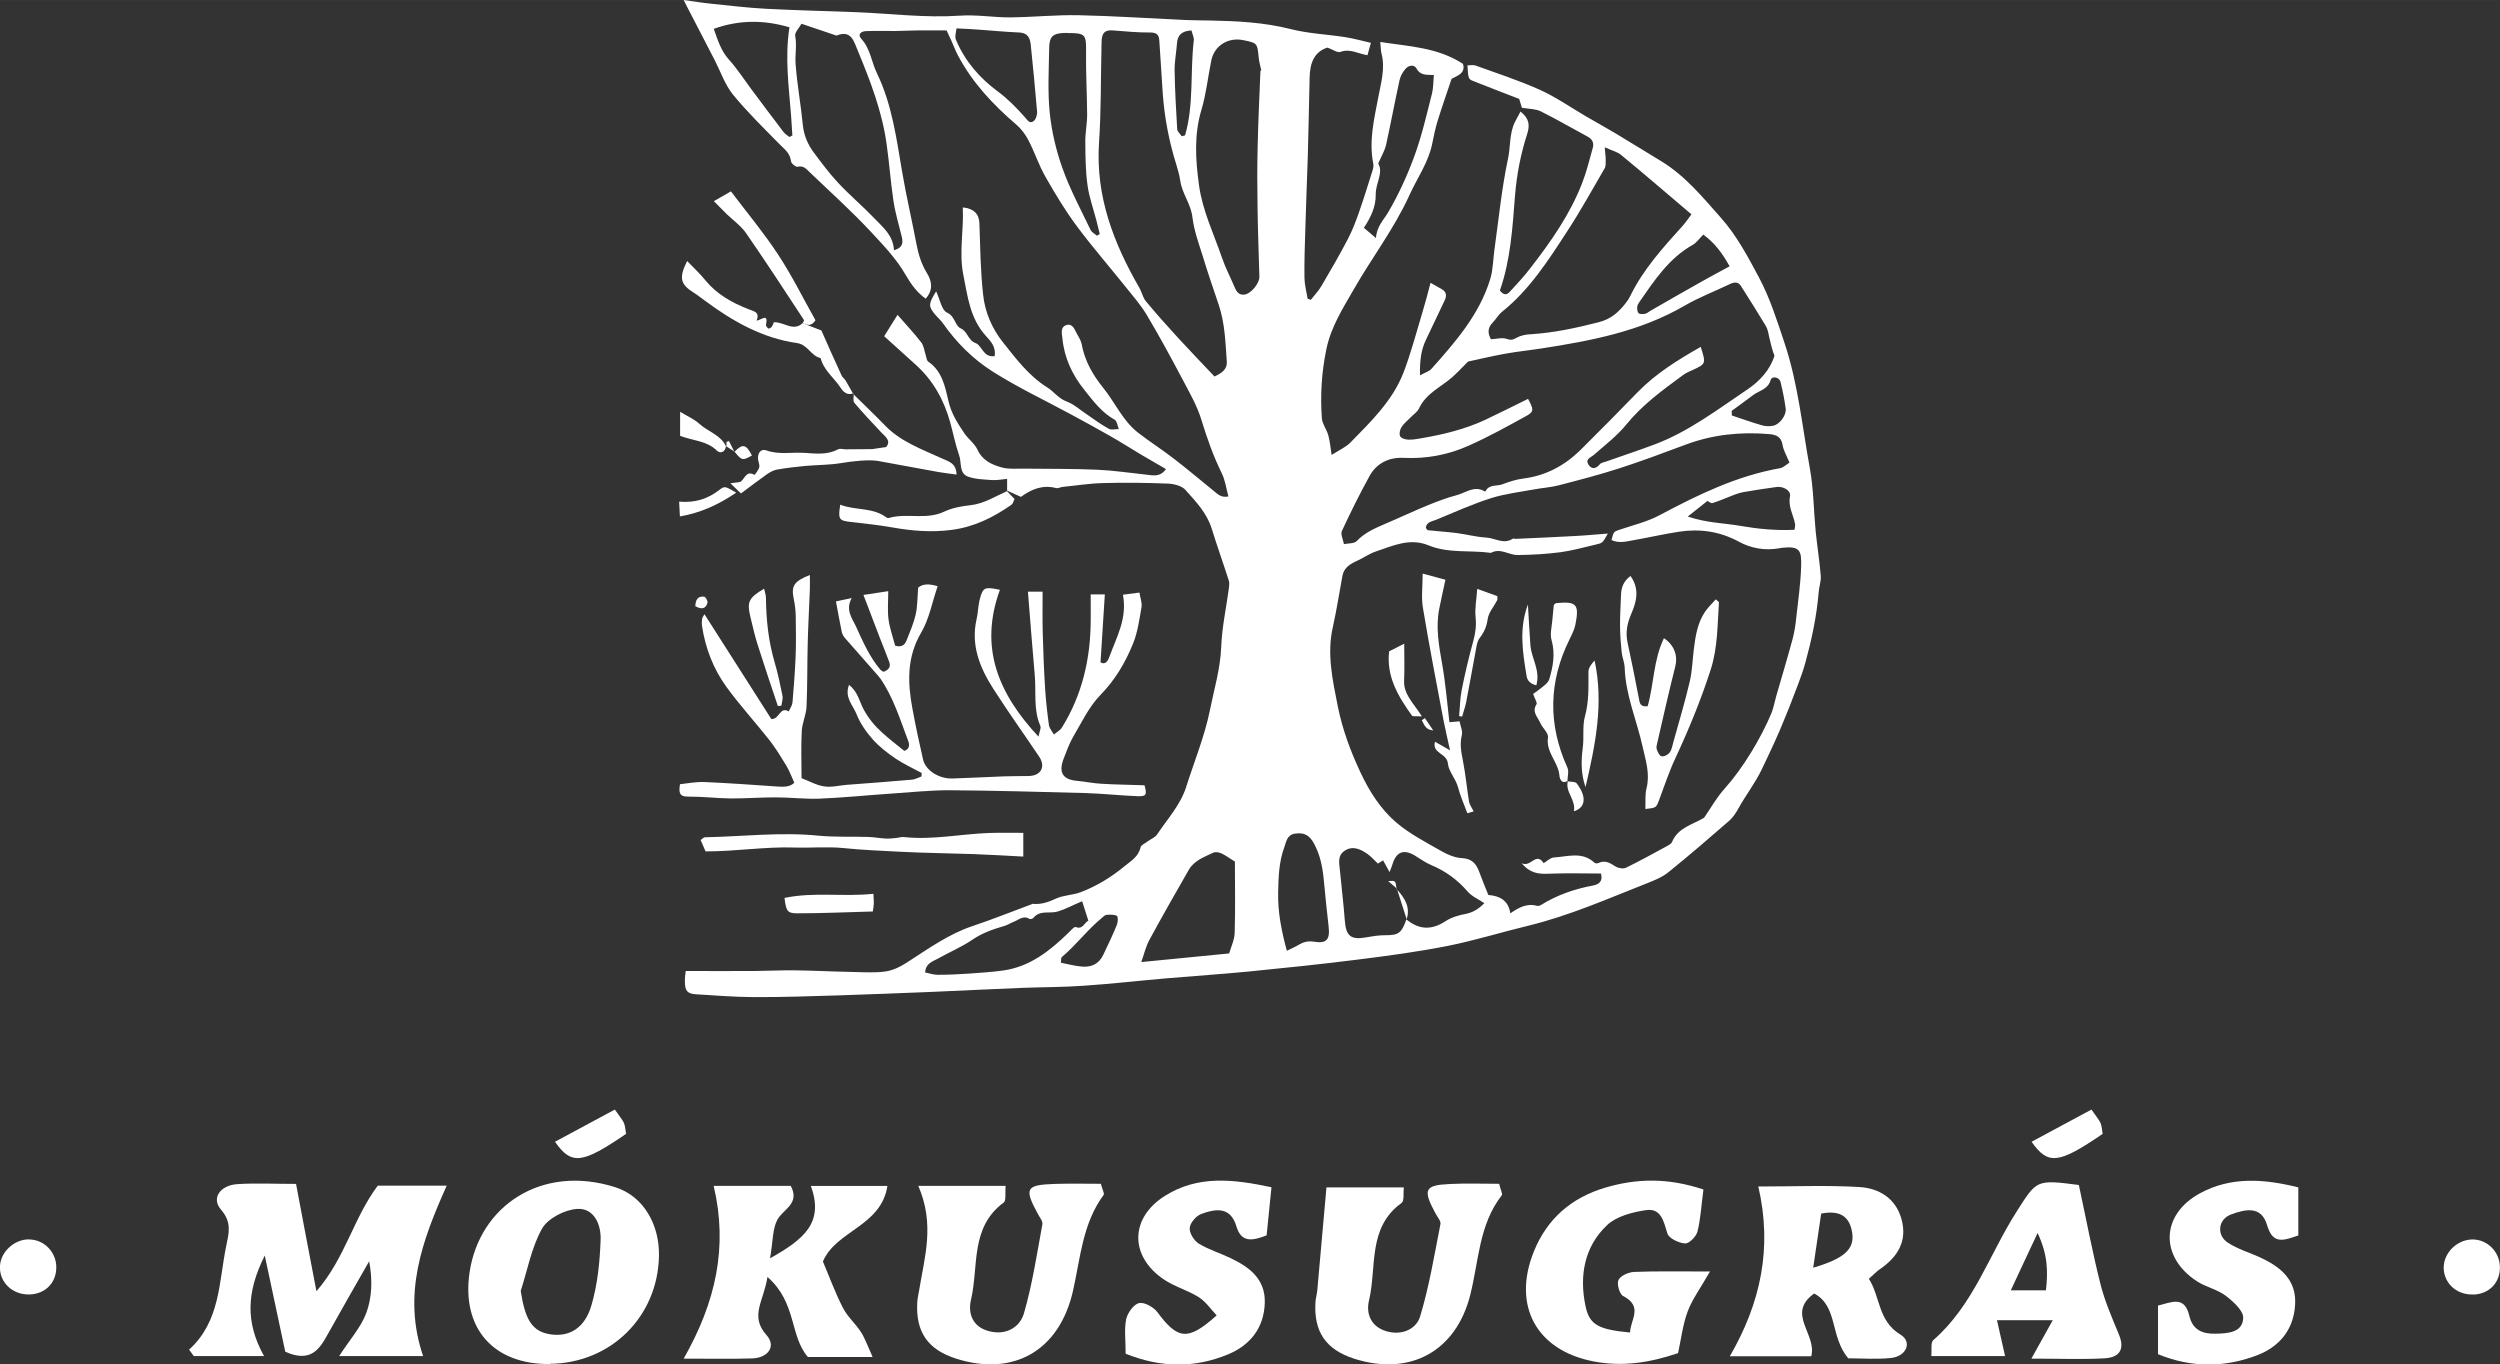
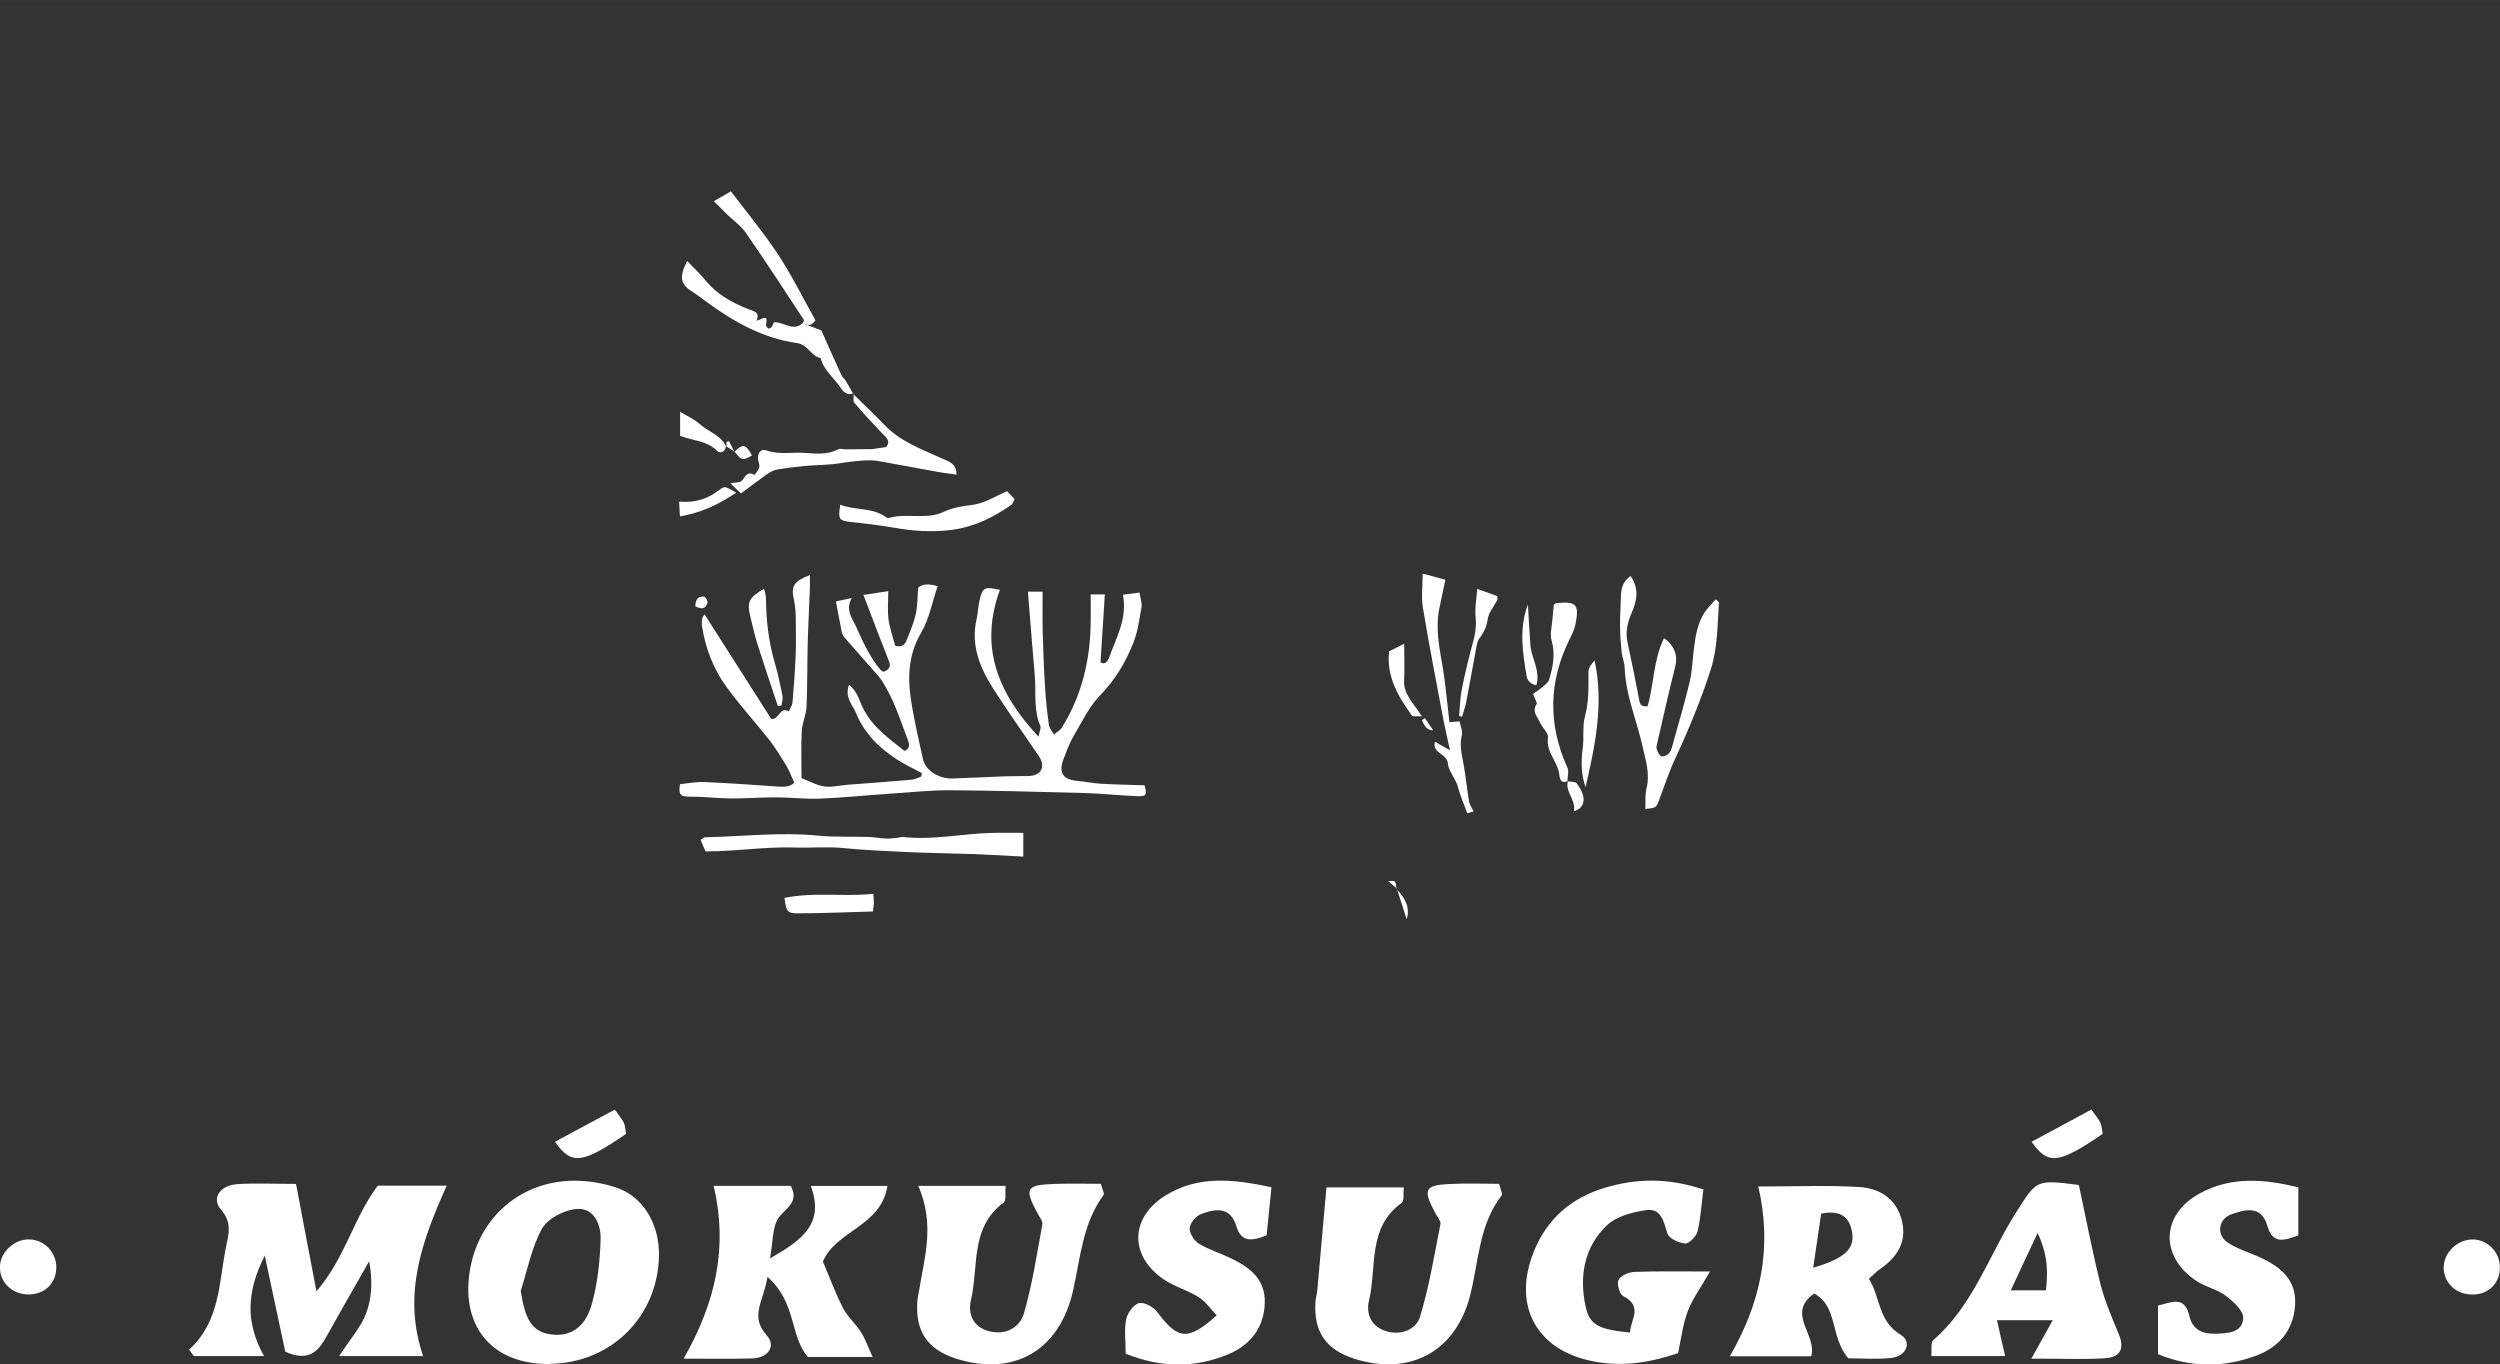
<svg xmlns="http://www.w3.org/2000/svg" xml:space="preserve" width="33.161mm" height="18.099mm" version="1.1" style="shape-rendering:geometricPrecision; text-rendering:geometricPrecision; image-rendering:optimizeQuality; fill-rule:evenodd; clip-rule:evenodd" viewBox="0 0 231.8 126.51">
  <rect x="0" y="0" width="231.8" height="126.51" fill="#333333" stroke="none" />
  <defs>
    <style type="text/css">
   
    .fil0 {fill:#FFFFFF;fill-rule:nonzero}
   
  </style>
  </defs>
  <g id="Layer_x0020_1">
    <path class="fil0" d="M17.52 125.15c2.93,-2.66 2.76,-6.29 3.46,-9.65 0.24,-1.17 0.54,-2.16 -0.5,-3.36 -0.91,-1.06 -0.05,-2.25 1.53,-2.35 1.7,-0.11 3.42,-0.02 5.44,-0.02 0.61,3.24 1.19,6.32 1.89,9.95 2.69,-3.1 3.43,-6.79 5.69,-9.79l6.39 0c-2.29,5.11 -4.13,10.09 -2.19,15.8l-7.78 0c1,-1.55 2.01,-2.66 2.5,-3.96 0.54,-1.44 0.61,-3.06 0.28,-4.83 -1.31,2.3 -2.63,4.59 -3.92,6.91 -0.77,1.4 -1.64,2.47 -3.86,1.48 -0.55,-2.59 -1.15,-5.42 -1.9,-8.92 -1.7,3.4 -1.8,6.2 -0.07,9.32l-6.51 0c-0.15,-0.2 -0.3,-0.41 -0.45,-0.61l-0.01 0.02z" />
    <path class="fil0" d="M71.16 118.39c-0.35,2.29 -1.68,3.62 -0.08,5.41 0.91,1.02 0.14,2.1 -1.33,2.15 -1.95,0.06 -3.9,0.02 -6.36,0.02 2.96,-5.2 4.13,-10.33 2.78,-16.02l7.15 0c0.87,1.66 -0.68,2.14 -1.23,3.12 -0.47,0.85 -0.41,1.98 -0.69,3.6 3.06,-1.73 5.05,-3.25 3.78,-6.71l7.1 0c-0.58,3.76 -4.79,4.14 -5.98,7.01 0.6,1.4 1.14,2.9 1.86,4.3 0.42,0.82 1.17,1.46 1.67,2.24 0.37,0.57 0.6,1.25 1.08,2.31l-6 0c-1.7,-1.95 -1.03,-5.05 -3.75,-7.42l-0.01 -0z" />
    <path class="fil0" d="M171.38 125.96c-1.73,-2.06 -0.94,-4.84 -3.17,-6.03 -2.63,1.88 0.28,3.77 -0.27,5.82l-7.55 0c2.87,-4.96 3.96,-10.06 2.64,-15.74 3.33,0 6.37,-0.13 9.38,0.05 1.78,0.11 3.33,1.01 3.88,2.92 0.6,2.07 -0.33,3.57 -2.01,4.71 -0.29,0.2 -0.54,0.48 -1,0.88 1.07,1.65 0.83,3.91 2.94,5.18 1.11,0.67 0.54,2.03 -0.91,2.16 -1.34,0.14 -2.69,0.03 -3.94,0.03l0 0zm-3.26 -8.42c2.9,-0.85 3.86,-1.73 3.61,-3.27 -0.22,-1.38 -1.02,-2.11 -2.87,-1.75 -0.24,1.62 -0.48,3.23 -0.74,5.02l0 -0.01z" />
    <path class="fil0" d="M51 126.47c-5.23,0.06 -8.23,-3.3 -7.46,-8.51 0.91,-6.13 6.67,-10.06 13.52,-7.88 2.6,0.83 4.1,3.46 4.04,6.37 -0.11,5.64 -4.46,9.94 -10.1,10l0 0.01zm-2.72 -6.78c0.41,2.69 1.07,3.78 2.77,4.03 1.72,0.25 3.17,-0.55 3.79,-2.7 0.57,-1.95 0.78,-4.04 0.85,-6.09 0.05,-1.37 -0.6,-2.96 -2.2,-2.84 -1.15,0.08 -2.69,0.88 -3.23,1.82 -0.98,1.75 -1.35,3.84 -1.98,5.79l-0 0z" />
    <path class="fil0" d="M139 109.76c0.15,0.61 0.34,0.94 0.25,1.06 -2.13,2.72 -2.13,6.1 -2.93,9.25 -1.33,5.26 -5.61,7.54 -10.75,5.91 -2.64,-0.85 -3.77,-2.5 -3.6,-5.26 0.02,-0.36 0.14,-0.72 0.17,-1.09 0.27,-3.05 0.54,-6.11 0.85,-9.54l7.17 0c-0.06,0.54 0.06,1.25 -0.2,1.44 -3.18,2.29 -2.29,5.94 -3.02,9.02 -0.31,1.27 0.18,2.47 1.64,2.89 1.39,0.4 2.74,-0.2 3.09,-1.37 0.85,-2.79 1.32,-5.7 1.89,-8.58 0.05,-0.27 -0.26,-0.63 -0.43,-0.93 -1.23,-2.26 -1.06,-2.67 1.27,-2.78 1.56,-0.08 3.12,-0.02 4.6,-0.02l0 -0.01z" />
    <path class="fil0" d="M85.15 109.95l8.09 0c-0.06,0.66 0.07,1.37 -0.18,1.55 -3.13,2.31 -2.3,5.93 -3.03,9.01 -0.3,1.27 0.15,2.5 1.62,2.9 1.56,0.44 2.9,-0.3 3.29,-1.64 0.78,-2.69 1.2,-5.49 1.71,-8.26 0.05,-0.28 -0.24,-0.63 -0.41,-0.94 -1.3,-2.4 -1.14,-2.71 1.58,-2.8 1.45,-0.05 2.9,-0.01 4.25,-0.01 0.16,0.58 0.35,0.91 0.26,1.03 -1.96,2.65 -2.15,5.84 -2.84,8.89 -1.26,5.56 -5.51,7.97 -10.81,6.3 -2.65,-0.84 -3.79,-2.47 -3.63,-5.24 0.02,-0.37 0.11,-0.73 0.17,-1.09 0.49,-3.06 1.49,-6.1 -0.08,-9.71l-0.01 0z" />
    <path class="fil0" d="M157.94 110.31c-0.2,1.5 -0.26,2.72 -0.55,3.88 -0.12,0.46 -0.78,1.13 -1.15,1.1 -0.59,-0.04 -1.5,-0.47 -1.64,-0.93 -0.35,-1.12 -0.57,-2.36 -1.98,-2.16 -1.27,0.19 -2.75,0.57 -3.62,1.4 -2.11,2 -2.58,4.7 -1.99,7.5 0.36,1.75 1.21,2.17 4.13,2.45 0.02,-1.18 1.26,-2.4 -0.65,-3.39 -0.33,-0.17 -0.6,-1.14 -0.42,-1.49 0.21,-0.41 0.95,-0.72 1.47,-0.74 2.07,-0.08 4.14,-0.04 7.01,-0.04 -0.92,1.61 -1.66,2.6 -2.07,3.71 -0.46,1.24 -0.61,2.59 -0.89,3.86 -2.71,0.92 -5.22,1.27 -7.82,0.77 -5.3,-1.01 -7.57,-5.15 -5.56,-10.17 1.23,-3.06 3.49,-5.01 6.62,-5.94 2.87,-0.85 5.76,-0.95 9.12,0.17l0 0.01z" />
    <path class="fil0" d="M192.75 109.87c0.65,3 1.23,6.11 2,9.17 0.4,1.6 1.08,3.15 1.71,4.68 0.54,1.28 0.17,2.13 -1.31,2.22 -2.03,0.12 -4.07,0.03 -6.8,0.03 0.84,-1.52 1.33,-2.39 1.98,-3.56l-5.17 0c0.23,1.04 0.45,2.02 0.75,3.32l-6.84 0c0.06,-0.57 -0.08,-1.25 0.19,-1.48 3.71,-3.23 5.17,-7.91 7.7,-11.88 1.89,-2.96 1.79,-3.02 5.79,-2.5l0 0.01zm-6.31 9.77l3.26 0c0.19,-1.74 0.19,-3.25 -0.77,-5.32 -0.97,2.05 -1.65,3.52 -2.49,5.32l0 0z" />
    <path class="fil0" d="M104.37 125.49c0,-1.25 -0.14,-2.25 0.05,-3.18 0.13,-0.58 0.69,-1.37 1.19,-1.49 0.48,-0.11 1.34,0.36 1.7,0.84 1.9,2.56 2.83,2.69 5.5,0.3 -0.54,-0.57 -1.01,-1.27 -1.65,-1.68 -1.03,-0.65 -2.26,-0.98 -3.26,-1.66 -3.19,-2.16 -3.14,-5.72 0.14,-7.76 3.03,-1.89 6.25,-1.55 9.85,-0.78 -0.17,1.67 -0.31,3.09 -0.45,4.46 -1.34,0.53 -2.35,0.68 -2.8,-0.83 -0.55,-1.86 -1.92,-1.64 -3.24,-1.16 -0.48,0.17 -1.05,0.82 -1.09,1.3 -0.05,0.46 0.4,1.18 0.83,1.45 0.93,0.57 2.01,0.89 3,1.37 1.73,0.83 3.19,1.94 3.13,4.11 -0.06,2.34 -1.36,3.95 -3.42,4.8 -3.06,1.26 -6.17,1.27 -9.49,-0.07l0 -0.01z" />
    <path class="fil0" d="M200.09 125.55l0 -4.5c1.28,-0.31 2.45,-0.94 2.9,0.94 0.32,1.35 1.24,1.7 2.47,1.67 1.14,-0.03 2.48,-0.11 2.53,-1.47 0.02,-0.67 -0.93,-1.52 -1.62,-2.05 -0.77,-0.58 -1.8,-0.79 -2.62,-1.31 -3.52,-2.25 -3.43,-6.22 0.25,-8.2 2.84,-1.54 5.87,-1.34 9.1,-0.54l0 4.46c-1.34,0.45 -2.36,0.9 -2.9,-0.97 -0.54,-1.83 -2.05,-1.45 -3.33,-0.98 -1.21,0.44 -1.38,1.92 -0.3,2.62 0.91,0.6 2,0.91 3,1.37 1.89,0.88 3.39,2.08 3.23,4.42 -0.15,2.33 -1.49,3.89 -3.6,4.68 -2.96,1.1 -5.97,1.15 -9.11,-0.13l-0.01 -0.01z" />
    <path class="fil0" d="M229.38 120.02c-1.46,0.08 -2.65,-0.88 -2.79,-2.25 -0.15,-1.45 1.12,-2.82 2.63,-2.85 1.37,-0.02 2.53,1.11 2.57,2.5 0.05,1.46 -0.94,2.53 -2.41,2.61l0 -0.01z" />
    <path class="fil0" d="M2.69 114.92c1.37,0 2.51,1.14 2.53,2.54 0.02,1.46 -1,2.51 -2.47,2.56 -1.61,0.05 -2.85,-1.15 -2.75,-2.67 0.09,-1.31 1.33,-2.44 2.69,-2.44l-0.01 0z" />
    <path class="fil0" d="M193.92 102.88c0.45,0.66 0.71,0.94 0.84,1.24 0.13,0.32 0.14,0.69 0.2,1.01 -4.06,2.77 -5.06,2.93 -6.59,0.73 1.81,-0.97 3.58,-1.92 5.56,-2.99z" />
    <g id="_105554045145536">
-       <path class="fil0" d="M93.38 45.52l0 -1.12c-0.55,0.05 -0.98,0.14 -1.4,0.11 -0.75,-0.06 -1.55,-0.07 -2.23,-0.32 -0.85,-0.32 -0.57,-1.31 -0.82,-1.98 -0.35,-1 -0.55,-2.06 -0.84,-3.09 -0.57,-2.05 -1.58,-3.86 -3.18,-5.3 -0.96,-0.86 -1.91,-1.73 -2.93,-2.65 0.4,-0.65 0.78,-1.25 1.24,-1.98 0.82,0.94 1.55,1.72 2.2,2.56 0.25,0.33 0.29,0.82 0.43,1.24 0.06,0.19 0.08,0.45 0.22,0.54 1.29,0.88 1.56,2.32 1.87,3.65 0.26,1.14 0.84,2.05 1.46,2.97 0.36,0.54 0.97,0.97 1.23,1.54 0.47,1.01 1.34,1.4 2.26,1.65 0.64,0.18 1.35,0.1 2.04,0.11 2.27,0.03 4.55,0 6.82,0.1 1.52,0.07 3.04,0.3 4.56,0.46 0.6,0.06 1.24,0.26 1.8,-0.52 -0.77,-0.45 -1.51,-0.87 -2.24,-1.3 -0.99,-0.59 -1.96,-1.21 -2.96,-1.78 -1.19,-0.68 -2.41,-1.34 -3.61,-1.99 -2.42,-1.31 -4.92,-2.49 -7.24,-3.96 -1.83,-1.15 -3.38,-2.7 -4.64,-4.5 -0.23,-0.32 -0.55,-0.58 -0.8,-0.9 -0.54,-0.69 -0.53,-0.9 0.18,-2.05 0.35,0.75 0.51,1.74 1,1.97 0.78,0.35 0.73,1.22 1.27,1.46 0.67,0.29 0.66,1.1 1.39,1.37 0.6,0.22 0.7,1.36 1.76,1.21 0.16,-0.85 -0.38,-1.41 -0.82,-1.89 -1.46,-1.62 -1.68,-3.64 -2.08,-5.65 -0.42,-2.11 0.06,-4.16 -0.05,-6.25 1.03,0.1 1.51,0.61 1.54,1.46 0.08,2.23 0.1,4.46 0.35,6.66 0.17,1.59 0.82,3.11 1.83,4.38 1.22,1.53 2.4,3.12 4.1,4.18 0.63,0.39 1.04,1.03 1.8,1.31 0.69,0.25 1.27,0.8 1.9,1.21 0.66,0.45 1.31,0.94 2.01,1.32 0.24,0.14 0.62,0.03 0.94,0.03 -0.12,-0.29 -0.17,-0.74 -0.38,-0.86 -1.21,-0.67 -2.01,-1.76 -2.84,-2.8 -1.1,-1.37 -1.84,-2.95 -2.01,-4.73 -0.05,-0.46 -0.23,-1.09 0.4,-1.26 0.54,-0.15 0.72,0.4 0.93,0.79 0.17,0.32 0.38,0.63 0.45,0.97 0.28,1.54 1.01,2.84 1.98,4.04 1.12,1.38 1.83,3.09 3.27,4.2 1.06,0.82 2.19,1.54 3.24,2.35 1.27,0.97 2.49,2.01 3.73,3.01 0.37,0.3 0.69,0.68 1.39,0.54 -0.21,-0.76 -0.3,-1.52 -0.62,-2.16 -0.79,-1.6 -1.37,-3.26 -1.89,-4.96 -0.41,-1.34 -1.15,-2.6 -1.81,-3.86 -1.04,-1.96 -2.1,-3.92 -3.24,-5.83 -0.51,-0.86 -1.17,-1.63 -1.8,-2.41 -1.55,-1.95 -3.2,-3.83 -4.68,-5.82 -1.09,-1.46 -2.03,-3.03 -2.93,-4.61 -0.62,-1.08 -1,-2.29 -1.58,-3.39 -0.28,-0.54 -0.67,-1.06 -1.13,-1.45 -2.15,-1.84 -4.06,-3.88 -5.39,-6.39 -0.23,-0.43 -0.4,-0.89 -0.6,-1.34 -0.16,-0.35 -0.33,-0.7 -0.46,-0.99 -1.04,0 -1.95,-0.01 -2.84,0 -0.61,0.01 -1.23,0.04 -1.84,0.05 -0.92,0.01 -1.84,-0.02 -2.76,0.01 -0.58,0.02 -0.81,0.35 -0.47,0.72 0.85,0.91 0.94,2.16 1.46,3.21 1.39,2.88 1.8,6.03 2.33,9.14 0.38,2.23 0.9,4.44 1.32,6.65 0.18,0.96 0.45,1.86 0.97,2.71 0.45,0.73 0.63,1.55 -0.11,2.38 -0.81,-0.57 -1.37,-1.36 -1.85,-2.19 -0.87,-1.52 -2.07,-2.76 -3.23,-4.01 -1.79,-1.92 -3.75,-3.68 -5.65,-5.5 -0.31,-0.29 -0.57,-0.67 -1.15,-0.53 -0.17,0.04 -0.6,-0.32 -0.61,-0.52 -0.08,-0.76 -0.62,-1.12 -1.09,-1.6 -1.46,-1.49 -2.96,-2.95 -4.28,-4.56 -0.74,-0.91 -1.14,-2.1 -1.69,-3.18 -0.84,-1.61 -1.67,-3.23 -2.51,-4.85 -0.1,-0.19 -0.2,-0.38 -0.38,-0.75 0.98,0.14 1.8,0.27 2.61,0.35 1.66,0.17 3.31,0.37 4.98,0.46 2.82,0.15 5.66,0.21 8.48,0.32 3.18,0.13 6.34,0.54 9.54,0.32 1.55,-0.11 3.12,0.17 4.67,0.16 2.13,-0.02 4.28,-0.25 6.4,-0.2 3.25,0.07 6.5,0.29 9.75,0.44 0.8,0.04 1.61,0.03 2.41,0.05 2.5,0.05 4.97,0.17 7.42,0.79 1.65,0.42 3.38,0.49 5.07,0.75 0.77,0.12 1.52,0.33 2.39,0.53 -0.13,0.46 -0.22,0.78 -0.32,1.15 -0.88,-0.15 -1.63,-0.64 -2.5,-0.31 -0.28,0.11 -0.72,-0.23 -1.21,-0.4 -1.24,0.39 -1.62,1.46 -1.65,2.75 -0.06,2.44 -0.1,4.87 -0.17,7.31 -0.07,2.26 -0.17,4.51 -0.23,6.77 -0.05,1.51 -0.1,3.02 -0.08,4.53 0.01,0.64 0.19,1.28 0.29,1.92 0.1,0.04 0.2,0.07 0.3,0.11 0.33,-0.43 0.71,-0.82 0.98,-1.28 0.85,-1.45 1.7,-2.9 2.47,-4.39 0.41,-0.78 0.72,-1.61 1.01,-2.43 0.44,-1.25 0.83,-2.53 1.23,-3.79 0.08,-0.23 0.15,-0.51 0.1,-0.74 -0.42,-2.11 0.08,-4.12 0.47,-6.18 0.24,-1.29 0.65,-2.63 0.3,-4.01 -0.08,-0.29 -0.07,-0.59 -0.12,-1.09 2.69,0.42 5.3,0.49 7.67,2.03 0.27,0.9 -0.58,1.11 -1.06,1.39 -0.47,1.4 -0.91,2.65 -1.3,3.92 -0.21,0.68 -0.35,1.37 -0.49,2.07 -0.35,1.76 -1.41,3.22 -2.13,4.82 -1.41,3.09 -3.48,5.79 -5.15,8.71 -1.01,1.76 -2.12,3.49 -2.54,5.55 -0.44,2.12 -0.57,4.24 -0.42,6.38 0.04,0.54 0.45,1.06 0.6,1.6 0.15,0.53 0.19,1.09 0.31,1.82 0.7,-0.45 1.32,-0.72 1.76,-1.17 1.9,-1.94 3.89,-3.86 4.9,-6.46 0.7,-1.82 1.19,-3.73 1.76,-5.6 0.26,-0.85 0.48,-1.7 0.75,-2.73 0.41,0.23 0.74,0.41 1.06,0.6 0.43,0.26 0.45,0.61 0.25,1.03 -0.58,1.21 -1.14,2.41 -1.72,3.62 -0.48,0.98 -0.59,2 -0.57,3.33 0.51,-0.28 0.86,-0.37 1.06,-0.6 2.23,-2.5 4.44,-5.02 5.45,-8.31 0.28,-0.91 0.27,-1.91 0.41,-2.87 0.39,-2.77 0.66,-5.57 1.24,-8.29 0.25,-1.14 0.11,-2.35 0.65,-3.43 0.15,-0.29 0.31,-0.59 0.51,-0.96 0.82,0.65 0.88,1.26 0.62,2.08 -0.6,1.86 -0.97,3.76 -1.13,5.74 -0.23,2.96 -0.41,5.95 -1.4,8.77 0.29,0.39 0.59,0.48 0.91,0.13 0.66,-0.72 1.34,-1.44 1.93,-2.22 1.89,-2.44 3.66,-4.96 4.78,-7.85 0.42,-1.07 0.69,-2.2 1,-3.31 0.11,-0.42 -0.04,-0.77 -0.46,-1 -1.45,-0.78 -2.87,-1.61 -4.35,-2.35 -0.48,-0.24 -1.1,-0.23 -1.77,-0.34 -0.07,-0.23 -0.18,-0.6 -0.25,-0.82 -1.52,-0.59 -2.91,-1.12 -4.29,-1.67 -0.43,-0.17 -0.43,-0.23 -0.51,-1.44 0.26,0 0.54,-0.07 0.77,0.02 1.98,0.72 4,1.37 5.91,2.23 1.48,0.66 2.84,1.61 4.25,2.44 0.92,0.54 1.86,1.05 2.78,1.6 1.42,0.85 2.81,1.72 4.22,2.57 2.25,1.36 3.88,3.36 5.59,5.29 1.48,1.67 2.49,3.61 3.51,5.51 1.02,1.91 1.68,4.01 2.37,6.08 1.26,3.77 1.64,7.74 2.35,11.63 0.35,1.92 0.35,3.9 0.54,5.85 0.14,1.37 0.36,2.74 0.47,4.11 0.04,0.52 -0.17,1.05 -0.2,1.58 -0.18,2.18 -0.64,4.31 -1.21,6.41 -0.38,1.4 -0.97,2.74 -1.48,4.12 -0.14,0.37 -0.3,0.73 -0.45,1.1 -0.63,1.6 -1.37,3.14 -2.11,4.69 -0.62,1.31 -1.49,2.41 -2.17,3.64 -0.23,0.42 -0.51,0.85 -0.86,1.16 -1.85,1.61 -3.7,3.21 -5.61,4.75 -0.57,0.47 -1.31,0.78 -2.01,1.05 -3.63,1.43 -7.2,3.01 -11.02,3.94 -2.49,0.6 -4.95,1.37 -7.46,1.87 -2.78,0.55 -5.61,0.93 -8.43,1.28 -3.31,0.42 -6.63,0.76 -9.96,1.09 -2.56,0.25 -5.15,0.42 -7.72,0.64 -2.53,0.22 -5.05,0.51 -7.57,0.68 -1.9,0.14 -3.81,0.13 -5.72,0.2 -2.84,0.11 -5.68,0.26 -8.53,0.38 -2.85,0.11 -5.7,0.23 -8.55,0.32 -2.62,0.08 -5.24,0.17 -7.87,0.16 -1.77,-0.01 -3.55,-0.15 -5.33,-0.26 -0.84,-0.05 -1.05,-0.31 -1.06,-1.19 -0.01,-0.34 0.05,-0.69 0.08,-0.97 2.17,0 4.26,0.01 6.34,0 1.28,-0.01 2.57,-0.08 3.86,-0.06 1.64,0.02 3.3,0.11 4.94,0.14 1.11,0.02 2.24,0.11 3.33,-0.03 0.72,-0.09 1.45,-0.45 2.07,-0.86 1.95,-1.25 3.82,-2.61 6.06,-3.36 1.83,-0.61 3.64,-1.34 5.45,-2.01 0.05,-0.02 0.08,-0.05 0.12,-0.05 0.77,0.08 1.45,-0.15 2.15,-0.48 0.71,-0.33 1.57,-0.32 2.31,-0.6 1.46,-0.56 2.8,-1.37 4.01,-2.37 0.6,-0.5 1.33,-0.89 1.53,-1.78 0.05,-0.23 0.44,-0.38 0.68,-0.57 0.28,-0.21 0.66,-0.35 0.85,-0.62 0.95,-1.44 2.16,-2.72 2.7,-4.41 0.75,-2.37 1.71,-4.69 2.2,-7.11 0.39,-1.94 0.97,-3.85 1.05,-5.87 0.07,-1.85 0.48,-3.68 0.72,-5.51 0.03,-0.22 0.05,-0.46 -0.02,-0.66 -0.51,-1.6 -1.08,-3.19 -1.58,-4.8 -0.45,-1.46 -1.48,-2.53 -2.45,-3.61 -0.33,-0.36 -1.02,-0.54 -1.55,-0.57 -2.03,-0.08 -4.07,-0.11 -6.1,-0.05 -1.23,0.03 -2.46,0.23 -3.69,0.35 -0.22,0.02 -0.46,0.16 -0.65,0.11 -1.23,-0.32 -2.27,0.1 -3.25,0.82 -0.45,-0.2 -0.89,-0.4 -1.32,-0.6l0.03 0.01 0.03 -0.01zm37.03 39.73c1.18,0.98 2.36,1 3.65,0.14 0.54,-0.35 1.22,-0.54 1.86,-0.66 0.75,-0.15 1.27,-0.55 1.71,-0.99 -0.55,-0.37 -1.17,-0.63 -1.56,-1.09 -0.94,-1.09 -2.05,-1.89 -3.38,-2.45 -0.55,-0.23 -1.04,-0.6 -1.56,-0.91 -1,-0.57 -1.67,-0.3 -2.01,0.82 -0.06,0.2 -0.14,0.38 -0.28,0.75 -0.26,-0.48 -0.43,-0.78 -0.6,-1.09 -0.2,0.12 -0.35,0.22 -0.48,0.3 -0.34,-0.32 -0.63,-0.66 -0.99,-0.91 -0.64,-0.44 -1.36,-0.78 -2.11,-0.27 -0.68,0.46 -0.48,1.18 -0.42,1.83 0.14,1.54 0.34,3.08 0.45,4.62 0.11,1.46 0.55,1.83 2.04,1.56 0.56,-0.1 1.13,-0.19 1.7,-0.19 1.24,0.01 1.53,-0.19 1.98,-1.49l-0.02 0.02 -0.01 0zm27.56 -9.38c0.62,-0.89 1.19,-1.93 1.97,-2.79 1.68,-1.87 3.35,-4.67 4.31,-6.96 0.2,-0.5 0.29,-1.05 0.44,-1.57 0.51,-1.78 1.05,-3.55 1.53,-5.34 0.17,-0.63 0.26,-1.29 0.33,-1.94 0.17,-1.56 0.4,-3.12 0.45,-4.69 0.05,-1.52 -0.07,-1.98 -1.8,-1.79 -0.09,0.01 -0.17,0.03 -0.26,0.05 -1.32,0.22 -2.56,0.01 -3.74,-0.63 -1.73,-0.94 -3.6,-1.21 -5.53,-0.91 -1.4,0.21 -2.79,0.54 -4.19,0.78 -0.68,0.12 -1.37,0.32 -2.06,-0.01 0.2,-0.82 0.22,-0.78 0.85,-0.99 1.22,-0.41 2.5,-0.72 3.62,-1.32 3.55,-1.89 7.14,-3.64 11.15,-4.35 0.33,-0.06 0.63,-0.37 0.88,-0.52 -0.27,-0.66 -0.56,-1.13 -0.64,-1.64 -0.12,-0.74 -0.57,-0.94 -1.21,-1 -2.66,-0.23 -5.24,0.03 -7.76,0.97 -2.04,0.76 -4.09,1.53 -6.16,2.2 -1.86,0.6 -3.75,1.09 -5.64,1.58 -0.73,0.19 -1.49,0.23 -2.24,0.37 -1.35,0.25 -2.73,0.41 -4.03,0.82 -1.73,0.55 -3.4,1.31 -5.08,2 -0.37,0.15 -0.9,0.2 -0.96,0.74 0.08,0.11 0.14,0.23 0.2,0.23 0.88,0.1 1.76,0.15 2.64,0.26 0.93,0.12 1.84,0.37 2.77,0.42 0.82,0.05 1.61,0.66 2.45,0.11 0.06,-0.04 0.17,0.01 0.26,0.01 1.82,-0.08 3.64,-0.16 5.45,-0.26 1.02,-0.05 2.04,-0.15 3.11,-0.23 -0.49,0.87 -0.49,0.88 -1.12,1.02 -1.09,0.25 -2.16,0.56 -3.27,0.71 -1.31,0.17 -2.63,0.24 -3.95,0.26 -0.83,0.02 -1.62,-0.69 -2.5,-0.2 -1.92,-0.27 -3.92,0.07 -5.79,-0.7 -1.73,-0.71 -3.3,0.04 -4.88,0.57 -0.62,0.21 -1.17,0.61 -1.77,0.88 -0.63,0.29 -1.19,0.63 -1.33,1.38 -0.29,1.57 -0.53,3.15 -0.88,4.71 -0.58,2.52 -0.03,4.96 0.45,7.38 0.42,2.11 1.17,4.15 2.1,6.13 0.83,1.77 1.86,3.39 3.3,4.63 1.26,1.08 2.79,1.86 4.24,2.69 0.56,0.32 1.23,0.6 1.86,0.63 0.94,0.05 1.34,0.52 1.62,1.29 0.26,0.7 0.54,1.4 0.84,2.13 1.02,0.08 1.86,0.48 2.04,1.7 0.78,-0.53 1.53,-0.96 2.48,-0.69 0.11,0.03 0.26,-0.02 0.36,-0.08 1.49,-0.93 3.12,-1.49 4.84,-1.81 0.51,-0.1 0.92,-0.36 0.73,-1.11 -1.64,0 -3.27,-0.05 -4.91,0.02 -0.88,0.03 -1.66,-0.03 -2.46,-0.98 0.86,0.44 1.34,-1.09 2.05,0 0.32,-0.19 0.63,-0.51 0.95,-0.53 1.27,-0.07 2.62,-0.58 3.76,0.49 0.07,0.07 0.26,0.08 0.36,0.03 0.63,-0.31 1.09,0 1.6,0.32 0.26,0.16 0.72,0.24 0.97,0.11 1.27,-0.62 2.52,-1.31 3.77,-1.99 0.18,-0.1 0.42,-0.22 0.49,-0.39 0.56,-1.34 1.87,-1.59 2.97,-2.25l-0.03 0zm-0.29 -43.75c0.51,1.61 0.51,1.61 -0.75,2.19 -0.32,0.14 -0.66,0.29 -0.94,0.51 -1.86,1.37 -3.71,2.71 -5.19,4.53 -0.86,1.06 -1.97,1.9 -3,2.81 -0.29,0.26 -0.82,0.38 -0.54,0.88 0.28,0.48 0.69,0.47 1.07,0.01 0.12,-0.15 0.38,-0.19 0.59,-0.26 1.5,-0.53 3.02,-1.03 4.51,-1.59 3.16,-1.19 5.83,-3.24 8.6,-5.1 1.13,-0.76 2.09,-1.8 2.5,-3.12 -0.22,-0.54 -0.33,-1.07 -0.46,-1.6 -0.09,-0.38 -0.14,-0.8 -0.32,-1.12 -0.75,-1.26 -1.54,-2.5 -2.32,-3.73 -0.27,-0.44 -0.63,-0.38 -1.04,-0.19 -1.4,0.67 -2.87,1.23 -4.21,2.01 -4.1,2.38 -8.63,3.24 -13.22,3.95 -1.14,0.18 -2.29,0.29 -3.43,0.5 -1.17,0.21 -2.32,0.49 -3.41,0.72 -0.48,0.48 -0.96,1 -1.48,1.46 -1.05,0.92 -2.41,1.49 -3.06,2.87 -0.16,0.35 -0.54,0.58 -0.82,0.88 -0.28,0.29 -0.61,0.54 -0.82,0.88 -0.14,0.23 -0.23,0.63 -0.12,0.83 0.1,0.2 0.48,0.31 0.75,0.32 0.38,0.02 0.78,-0.05 1.17,-0.12 2.05,-0.35 4.07,-0.83 5.98,-1.72 1.33,-0.63 2.64,-1.29 3.96,-1.94 0.52,0.95 0.56,1.18 -0.1,1.55 -1.79,0.99 -3.58,1.98 -5.45,2.81 -1.89,0.84 -3.89,1.21 -5.99,1.11 -1.33,-0.07 -2.49,0.48 -3.15,1.67 -0.92,1.67 -1.77,3.38 -2.57,5.11 -0.14,0.31 0.12,0.81 0.19,1.22 0.41,-0.09 0.96,-0.04 1.19,-0.29 0.74,-0.78 1.66,-1.17 2.6,-1.58 1.35,-0.57 2.68,-1.2 4.04,-1.76 0.87,-0.35 1.75,-0.68 2.65,-0.92 0.84,-0.22 1.64,-0.94 2.6,-0.32 0.01,0 0.05,-0.05 0.07,-0.08 0.35,-0.62 1.03,-0.4 1.54,-0.6 0.62,-0.23 1.27,-0.45 1.92,-0.53 2.08,-0.26 3.82,-1.18 5.3,-2.63 1.8,-1.78 3.58,-3.59 5.35,-5.41 1.67,-1.7 3.65,-2.94 5.82,-4.17l0.01 -0.03zm-45.08 2.79c0.75,-0.34 1.2,-0.72 1.15,-1.39 -0.13,-1.76 -0.17,-3.55 -0.75,-5.26 -0.51,-1.52 -1.03,-3.02 -1.49,-4.54 -0.37,-1.18 -0.81,-2.38 -0.95,-3.6 -0.15,-1.24 -0.97,-2.19 -1.13,-3.39 -0.07,-0.48 -0.21,-0.96 -0.35,-1.43 -0.68,-2.17 -1.11,-4.38 -1.27,-6.65 -0.11,-1.64 -0.22,-3.28 -0.32,-4.92 -0.04,-0.55 -0.29,-0.72 -0.87,-0.72 -1.13,0.01 -2.26,-0.1 -3.4,-0.19 -0.69,-0.06 -1,0.15 -1.07,0.83 -0.02,0.22 -0.01,0.45 -0.02,0.67 -0.07,2.98 -0.03,5.97 -0.23,8.94 -0.32,4.93 1.34,9.26 3.74,13.42 0.23,0.4 0.32,0.9 0.6,1.24 0.95,1.15 1.95,2.27 2.96,3.37 1.11,1.21 2.25,2.39 3.4,3.61l-0.01 -0.01zm36.19 -21.27c0.05,0.66 0.1,0.96 0.09,1.25 0,0.25 0.02,0.54 -0.11,0.74 -1.14,1.95 -2.23,3.94 -3.47,5.83 -1.74,2.68 -3.47,5.39 -6.01,7.43 -0.34,0.27 -0.57,0.69 -0.88,1.01 -0.49,0.5 -0.48,1 -0.17,1.55 0.52,-0.02 1.05,-0.18 1.46,-0.03 0.4,0.14 0.59,0.08 0.93,-0.11 0.37,-0.21 0.85,-0.3 1.28,-0.32 2.14,-0.13 4.22,-0.58 6.3,-1.11 1.19,-0.3 1.86,-0.94 2.53,-1.78 0.17,-0.21 0.31,-0.44 0.43,-0.68 1.21,-2.48 3.05,-4.49 4.87,-6.51 0.29,-0.32 0.52,-0.69 0.79,-1.04 -2.23,-1.89 -4.35,-3.72 -6.51,-5.5 -0.34,-0.29 -0.83,-0.4 -1.54,-0.72l-0.01 -0zm-31.94 -7.09c0.04,0 0.07,0 0.1,-0.01 -0.08,-0.39 -0.2,-0.78 -0.24,-1.17 -0.13,-1.38 -0.12,-1.38 -1.43,-1.65 -1.41,-0.29 -2.69,0.51 -2.97,1.89 -0.31,1.52 -0.47,3.09 -0.91,4.56 -0.7,2.33 -0.55,4.65 -0.23,6.99 0.32,2.35 1.36,4.49 2.12,6.7 0.33,0.97 0.81,1.88 1.21,2.82 0.17,0.41 0.41,0.7 0.9,0.63 0.59,-0.08 1.38,-1.03 1.37,-1.64 -0.06,-2.13 -0.14,-4.25 -0.17,-6.39 -0.03,-1.92 -0.04,-3.83 0.01,-5.75 0.05,-2.34 0.17,-4.68 0.26,-7.02l0 0.02zm-33.96 16.66c0.93,-0.3 0.83,-0.81 0.7,-1.35 -0.26,-1.08 -0.59,-2.15 -0.75,-3.24 -0.26,-1.73 -0.38,-3.49 -0.63,-5.24 -0.42,-3.05 -1.52,-5.9 -2.69,-8.72 -0.35,-0.84 -0.6,-1.91 -1.94,-1.37 -0.03,0.02 -0.08,-0.02 -0.13,-0.03 -1.02,-0.35 -2.03,-0.69 -3.14,-1.06 -0.2,0.38 -0.64,0.8 -0.58,1.13 0.17,0.89 -0.03,1.76 0.04,2.63 0.14,1.89 0.49,3.76 0.67,5.64 0.1,0.98 0.47,1.81 1.03,2.56 0.72,0.97 1.44,1.93 2.26,2.81 1.09,1.16 2.32,2.2 3.43,3.36 0.75,0.79 1.66,1.51 1.73,2.88l-0.01 -0.01zm31.62 56.68c-0.58,-0.36 -0.91,-0.61 -1.27,-0.77 -0.22,-0.1 -0.54,-0.16 -0.75,-0.06 -0.84,0.4 -1.76,0.72 -2.26,1.58 -1.24,2.16 -2.48,4.33 -3.67,6.53 -0.32,0.59 -0.47,1.27 -0.74,2.03 2.81,-0.28 5.39,-0.53 8.15,-0.8 0.16,-0.58 0.49,-1.24 0.51,-1.92 0.07,-2.2 0.02,-4.41 0.02,-6.58l0 -0.01zm-12.8 -58.04c0.09,-0.05 0.17,-0.1 0.26,-0.15 -0.1,-0.41 -0.2,-0.82 -0.3,-1.22 -0.29,-1.12 -0.69,-2.21 -0.84,-3.34 -0.18,-1.31 -0.19,-2.66 -0.2,-3.99 -0.01,-0.84 0.17,-1.68 0.17,-2.52 -0.01,-1.95 -0.13,-3.89 -0.1,-5.83 0.02,-1.59 -0.05,-1.74 -1.67,-1.74 -0.09,0 -0.18,-0.02 -0.26,-0.01 -1.12,0.02 -1.48,0.31 -1.49,1.4 -0.03,2 -0.15,4.01 0.05,6 0.18,1.75 0.6,3.52 1.19,5.17 0.7,1.96 1.7,3.82 2.6,5.7 0.11,0.23 0.4,0.36 0.6,0.54l-0.01 -0.01zm-1.36 61.7c-0.85,0.36 -1.54,0.74 -2.27,0.96 -0.75,0.23 -1.65,-0.17 -2.27,0.6 -0.07,0.08 -0.29,0.14 -0.37,0.08 -0.58,-0.35 -0.99,0.11 -1.46,0.28 -0.29,0.11 -0.55,0.29 -0.85,0.38 -1.04,0.3 -2.04,0.64 -2.96,1.27 -1.01,0.69 -2.16,1.17 -3.23,1.77 -0.48,0.27 -1.11,0.42 -1.16,1.27 0.38,0.08 0.76,0.22 1.14,0.22 0.97,0 1.95,-0.04 2.92,-0.11 1.06,-0.08 2.13,-0.14 3.19,-0.29 2.46,-0.35 4.3,-1.81 6.01,-3.47 0.22,-0.21 0.55,-0.61 0.69,-0.56 0.67,0.26 0.79,-0.38 1.18,-0.59 -0.19,-0.6 -0.38,-1.18 -0.58,-1.82l0.02 0.01zm-27.16 -70.85c0.09,-0.05 0.19,-0.09 0.28,-0.14 -0.04,-0.61 -0.08,-1.23 -0.12,-1.84 -0.21,-2.7 -0.59,-5.4 -0.15,-8.19 -2.33,-0.69 -4.65,-0.71 -7.02,0.14 0.38,1.08 0.68,2.06 1.43,2.88 0.74,0.82 1.34,1.76 2.01,2.66 1,1.34 2.01,2.69 3.03,4.03 0.14,0.18 0.36,0.31 0.54,0.46l0 -0.01zm46.12 75.46c0.5,-0.26 0.82,-0.38 1.12,-0.57 0.44,-0.26 0.85,-0.36 1.39,-0.28 1.18,0.2 1.51,-0.19 1.37,-1.4 -0.16,-1.42 -0.31,-2.84 -0.44,-4.25 -0.11,-1.21 -0.33,-2.38 -0.92,-3.46 -0.43,-0.79 -0.94,-1.03 -1.75,-0.91 -0.75,0.11 -0.81,0.73 -1,1.27 -0.5,1.35 -0.54,2.77 -0.57,4.18 -0.04,1.77 0.29,3.51 0.81,5.43l-0.01 0.01zm8.27 -66.08c0.06,-1.08 0.7,-1.67 1.12,-2.38 0.98,-1.67 1.8,-3.46 2.46,-5.28 0.68,-1.86 1.12,-3.81 1.61,-5.73 0.14,-0.54 0.12,-1.12 0.18,-1.74 -0.7,-0.02 -1.26,0.05 -1.61,-0.6 -0.23,-0.41 -0.74,-0.3 -1.03,0.04 -0.25,0.29 -0.46,0.66 -0.54,1.03 -0.44,1.99 -0.81,4.01 -1.25,6 -0.13,0.57 -0.45,1.08 -0.73,1.74 0.51,0.85 -0.25,1.84 -0.23,2.86 0.02,1.14 -0.46,2.13 -1.1,3.1 0.32,0.27 0.64,0.54 1.12,0.95l0 0.01zm-38.9 -19.43c-0.02,0.31 -0.17,0.72 -0.05,1.02 0.82,1.98 2.21,3.57 3.89,4.81 0.94,0.69 1.71,1.5 2.47,2.34 0.25,0.27 0.45,0.68 0.82,0.43 0.23,-0.15 0.37,-0.6 0.35,-0.9 -0.17,-2.07 -0.38,-4.14 -0.59,-6.22 -0.07,-0.63 -0.29,-1.08 -1.05,-1.12 -1.24,-0.05 -2.47,-0.17 -3.7,-0.26 -0.61,-0.05 -1.22,-0.08 -2.13,-0.12l0 0.01zm77.71 46.46c0.03,-0.26 0.08,-0.4 0.05,-0.53 -0.16,-0.85 -0.66,-1.6 -0.47,-2.56 0.11,-0.53 -0.61,-0.95 -1.24,-0.87 -1.04,0.14 -2.07,0.3 -3.11,0.48 -0.26,0.05 -0.51,0.13 -0.76,0.22 -0.69,0.26 -1.37,0.57 -2.07,0.79 -0.16,0.05 -0.4,-0.17 -0.47,-0.2 -0.63,0.5 -1.19,0.94 -1.83,1.45 1.72,0.59 3.33,0.6 4.9,0.87 1.62,0.28 3.24,0.44 4.98,0.36l0.01 -0.01zm-8.46 -27.36c-0.41,0.41 -0.63,0.75 -0.96,0.94 -2.22,1.24 -3.56,3.29 -4.96,5.3 -0.1,0.14 -0.2,0.32 -0.21,0.48 -0.01,0.2 0.02,0.47 0.14,0.57 0.13,0.11 0.4,0.08 0.6,0.05 0.17,-0.03 0.31,-0.17 0.46,-0.26 1.58,-0.91 3.17,-1.82 4.77,-2.72 0.84,-0.48 1.69,-0.92 2.6,-1.42 -0.68,-1.23 -1.41,-2.2 -2.44,-2.94l0 -0.01zm-47.46 -18.93c-0.94,0.05 -1.29,0.47 -1.34,1.2 -0.06,0.84 -0.23,1.67 -0.22,2.51 0.03,1.82 0.13,3.64 0.24,5.45 0.02,0.23 0.28,0.43 0.42,0.65 0.11,-0.02 0.2,-0.05 0.31,-0.08 0.83,-2.87 0.46,-5.88 0.81,-8.81 0.03,-0.27 -0.13,-0.57 -0.22,-0.93l0 0.01zm50.09 35.28c0.01,0.14 0.02,0.29 0.02,0.42 0.93,0.31 1.84,0.64 2.78,0.91 0.33,0.1 0.72,0.11 1.05,0.04 0.61,-0.12 1.24,-0.98 1.16,-1.59 -0.11,-0.83 -0.28,-1.65 -0.48,-2.47 -0.11,-0.45 -0.79,-0.58 -0.91,-0.19 -0.25,0.89 -1.06,0.98 -1.63,1.41 -0.66,0.5 -1.34,0.99 -2.01,1.48l0 -0.01zm-62.19 51.16c0.65,0.13 1.24,0.29 1.86,0.35 0.92,0.11 1.66,-0.21 2.07,-1.09 0.44,-0.92 0.88,-1.84 1.26,-2.78 0.1,-0.24 0.12,-0.75 0,-0.82 -0.26,-0.14 -0.65,-0.12 -0.97,-0.1 -0.15,0.02 -0.29,0.18 -0.43,0.29 -1.34,1.1 -2.37,2.5 -3.7,3.62 -0.1,0.08 -0.06,0.32 -0.09,0.51l0.01 -0.01z" />
      <path class="fil0" d="M92.71 54.69c-1.94,5.32 -0.17,9.6 3.58,13.61 0.09,-0.47 0.26,-0.79 0.17,-1 -0.65,-1.49 -0.38,-3.08 -0.51,-4.62 -0.23,-2.56 -0.42,-5.14 -0.64,-7.82l1.36 0c0,1.31 -0.02,2.53 0.01,3.76 0.05,1.73 0.11,3.46 0.22,5.17 0.07,1.15 0.2,2.31 0.36,3.46 0.05,0.29 0.3,0.57 0.46,0.85 0.26,-0.22 0.59,-0.38 0.75,-0.66 1.86,-3 2.63,-6.31 2.66,-9.81 0.01,-0.8 0,-1.6 0,-2.52l1.31 0c-0.14,2.13 -0.26,4.19 -0.4,6.3 0.43,0.26 0.68,-0.11 0.81,-0.48 0.66,-1.83 1.69,-3.57 1.27,-5.79 0.49,-0.07 0.94,-0.13 1.53,-0.2 0.08,0.52 0.26,0.96 0.19,1.36 -0.2,1.13 -0.35,2.31 -0.78,3.36 -0.71,1.77 -1.67,3.39 -3.05,4.8 -1.03,1.06 -1.7,2.49 -2.47,3.79 -0.38,0.65 -0.64,1.37 -0.91,2.07 -0.51,1.31 -0.09,1.97 1.26,2.08 0.75,0.07 1.49,0.23 2.25,0.27 1.32,0.08 2.64,0.09 3.98,0.14 0.24,0.88 0.18,1.04 -0.66,1.01 -1.6,-0.06 -3.21,-0.24 -4.81,-0.29 -4.19,-0.11 -8.37,-0.23 -12.55,-0.26 -1.82,-0.01 -3.64,0.19 -5.46,0.31 -2.23,0.15 -4.45,0.38 -6.68,0.47 -1.32,0.05 -2.66,-0.12 -3.98,-0.12 -1.42,-0.01 -2.83,0.11 -4.25,0.1 -1.31,-0.02 -2.62,-0.18 -3.92,-0.17 -0.81,0.01 -0.89,-0.35 -0.76,-1.15 0.75,-0.08 1.53,-0.24 2.31,-0.2 2.26,0.1 4.53,0.26 6.8,0.42 0.59,0.04 1.13,0.01 1.49,-0.36 -0.28,-0.6 -0.46,-1.12 -0.74,-1.58 -0.48,-0.79 -0.97,-1.59 -1.53,-2.32 -1.32,-1.68 -2.78,-3.27 -4.03,-4.99 -1.21,-1.67 -1.95,-3.59 -2.26,-5.65 -0.03,-0.22 -0.02,-0.45 0.01,-0.66 0.02,-0.12 0.11,-0.23 0.22,-0.42 2.1,3.3 4.18,6.55 6.2,9.72 0.78,0.02 0.77,-1.2 1.61,-0.71 0.12,-0.27 0.32,-0.54 0.35,-0.82 0.12,-1.42 0.23,-2.84 0.29,-4.27 0.05,-1.25 0.03,-2.5 0.01,-3.75 -0.01,-0.52 -0.07,-1.06 -0.18,-1.57 -0.25,-1.21 -0.02,-1.64 1.49,-2.24 0,0.48 0.02,0.91 0,1.33 -0.06,1.68 -0.16,3.37 -0.2,5.06 -0.05,1.95 -0.02,3.9 -0.11,5.85 -0.04,0.75 -0.4,1.47 -0.44,2.22 -0.08,1.46 -0.02,2.92 -0.02,4.38 0.72,0.27 1.38,0.66 2.09,0.76 0.67,0.11 1.38,-0.08 2.07,-0.14 2.03,-0.16 4.06,-0.3 6.08,-0.48 0.3,-0.03 0.59,-0.2 0.88,-0.3 0.01,-0.11 0.02,-0.22 0.02,-0.32 -0.81,-0.44 -1.65,-0.82 -2.41,-1.33 -0.77,-0.52 -1.53,-1.11 -2.14,-1.8 -0.61,-0.69 -1.17,-1.5 -1.5,-2.35 -0.32,-0.8 -1.13,-1.52 -0.69,-2.69 0.82,0.63 0.96,1.53 1.35,2.26 0.45,0.84 1.03,1.54 1.72,2.16 0.64,0.59 1.34,1.12 2.06,1.7 0.42,-0.14 0.53,-0.48 0.36,-0.92 -0.74,-1.95 -1.35,-3.97 -2.54,-5.73 -0.12,-0.18 -0.28,-0.35 -0.42,-0.51 -0.97,-1.1 -1.94,-2.2 -2.9,-3.3 -0.14,-0.16 -0.26,-0.37 -0.3,-0.57 -0.19,-0.91 -0.35,-1.82 -0.54,-2.83 0.44,-0.09 0.85,-0.18 1.46,-0.31 -0.62,1.12 0.08,1.93 0.41,2.66 0.62,1.37 1.24,2.78 2.23,3.96 0.08,0.1 0.21,0.15 0.31,0.22 0.45,-0.17 0.71,-0.44 0.53,-0.92 -0.28,-0.75 -0.58,-1.49 -0.87,-2.23 -0.49,-1.27 -0.97,-2.56 -1.52,-3.98 0.83,-0.13 1.46,-0.23 2.3,-0.35 0,0.96 -0.08,1.78 0.02,2.58 0.1,0.8 0.38,1.57 0.62,2.47 0.41,0.14 0.85,0.08 1.06,-0.49 0.31,-0.78 0.65,-1.57 0.84,-2.38 0.17,-0.75 0.16,-1.55 0.23,-2.5 0.42,-0.38 1.03,-0.37 1.81,-0.14 -0.51,1.48 -0.78,3.03 -1.52,4.29 -1.36,2.31 -1.27,4.66 -0.81,7.11 0.29,1.57 0.62,3.13 0.98,4.68 0.23,1 1.47,1.79 2.73,1.75 1.61,-0.05 3.21,-0.14 4.81,-0.2 0.75,-0.03 1.52,-0.01 2.27,-0.03 1.12,-0.03 1.58,-0.86 0.95,-1.8 -1.41,-2.1 -2.89,-4.16 -4.25,-6.29 -1.25,-1.95 -2.1,-4.04 -1.55,-6.45 0.14,-0.6 0.14,-1.24 0.29,-1.83 0.31,-1.15 0.44,-1.19 1.89,-0.89l-0 0.01z" />
      <path class="fil0" d="M94.88 77.24l0 2.18c-1.59,-0.08 -3.09,-0.18 -4.58,-0.23 -2.29,-0.08 -4.57,-0.1 -6.86,-0.22 -1.74,-0.09 -3.49,-0.16 -5.24,-0.34 -1.45,-0.15 -3.01,0 -4.5,-0.05 -2.75,-0.09 -5.46,0.36 -8.28,0.36 -0.16,-0.37 -0.31,-0.71 -0.46,-1.06 0.19,-0.12 0.29,-0.25 0.4,-0.25 3.51,-0.07 7.01,-0.5 10.52,-0.15 1.54,0.15 3.09,0.07 4.65,0.12 0.53,0.02 1.06,0.12 1.59,0.15 0.34,0.02 0.68,-0.03 1.02,-0.06 0.22,-0.02 0.45,-0.11 0.66,-0.08 2.67,0.29 5.3,-0.29 7.94,-0.38 1.01,-0.03 2.02,-0.01 3.14,-0.01l-0 0.02z" />
      <path class="fil0" d="M79.1 36.52c0.97,0.97 1.97,1.9 2.92,2.89 1.46,1.53 3.41,2.22 5.26,3.07 0.63,0.29 1.4,0.44 1.41,1.52 -0.57,-0.08 -1.11,-0.14 -1.64,-0.23 -1.88,-0.34 -3.76,-0.69 -5.63,-1.03 -0.83,-0.15 -2.35,0.01 -3.47,0.2 -1.09,0.18 -2.2,0.16 -3.3,0.26 -0.88,0.08 -1.76,0.19 -2.63,0.34 -0.33,0.06 -0.66,0.26 -0.94,0.45 -0.76,0.54 -1.49,1.1 -2.38,1.76 -0.29,-0.28 -0.54,-0.51 -0.98,-0.94 0.57,-0.1 0.84,-0.06 0.99,-0.18 0.37,-0.3 0.5,-1.03 1.24,-0.6 0.02,0.01 0.39,-0.45 0.45,-0.71 0.05,-0.29 -0.14,-0.6 -0.12,-0.91 0.02,-0.46 0.29,-0.82 0.78,-0.65 1.17,0.42 2.36,0.15 3.54,0.23 1.08,0.07 2.1,0.2 3.11,-0.33 0.17,-0.09 0.44,-0.02 0.66,0 0.07,0 2.43,-0.02 2.49,-0.02 0.4,-0.06 0.81,-0.12 1.3,-0.19 0.49,-0.58 -0.05,-0.94 -0.45,-1.36 -0.85,-0.9 -1.7,-1.8 -2.5,-2.75 -0.14,-0.17 -0.04,-0.56 -0.05,-0.85 0,0 -0.05,0.05 -0.05,0.05l-0.01 -0z" />
      <path class="fil0" d="M74.41 29.96c0.53,0.2 1.06,0.41 1.75,0.68 0.57,1.29 1.21,2.74 1.87,4.17 0.08,0.18 0.28,0.31 0.38,0.48 0.24,0.4 0.46,0.82 0.69,1.22 0,0 0.05,-0.05 0.05,-0.05 -0.59,0.23 -0.96,-0.11 -1.23,-0.54 -0.6,-0.91 -1.55,-1.59 -1.83,-2.72 -0.89,-0.19 -1.19,-1.24 -2.17,-1.39 -3.22,-0.45 -5.96,-2.01 -8.53,-3.91 -0.36,-0.26 -0.71,-0.54 -1.09,-0.78 -1.23,-0.77 -1.36,-1.37 -0.59,-2.92 0.6,0.62 1.21,1.19 1.73,1.83 1.06,1.28 2.44,2.04 3.94,2.63 0.49,0.2 1.12,0.26 0.76,1.07 0.45,-0.05 1.12,-0.75 0.88,0.37 -0.02,0.11 0.11,0.28 0.22,0.36 0.05,0.03 0.25,-0.07 0.31,-0.15 0.1,-0.13 0.14,-0.3 0.2,-0.43 0.94,-0.06 1.8,0.92 2.69,0.06l-0.02 -0.02 -0.01 0.01z" />
      <path class="fil0" d="M93.35 45.52c0.24,0.26 0.48,0.51 0.72,0.75 -0.11,0.22 -0.16,0.44 -0.29,0.53 -1.68,1.17 -3.45,2.06 -5.55,2.33 -1.85,0.24 -3.63,0.1 -5.43,-0.22 -1.31,-0.23 -2.63,-0.37 -3.95,-0.52 -1.06,-0.12 -1.16,-0.25 -0.94,-1.6 1.39,0.56 2.99,0.22 4.27,1.18 0.06,0.05 0.18,0.08 0.25,0.05 1.67,-0.48 3.46,0.21 5.11,-0.58 0.74,-0.35 1.61,-0.51 2.44,-0.6 1.27,-0.14 2.29,-0.82 3.4,-1.31 -0.01,0 -0.03,-0.01 -0.03,-0.01z" />
      <path class="fil0" d="M74.42 29.98c0.05,-0.11 0.16,-0.27 0.11,-0.33 -1.76,-2.69 -3.52,-5.38 -5.35,-8.03 -0.47,-0.68 -1.18,-1.18 -1.79,-1.76 -0.36,-0.36 -0.72,-0.72 -1.2,-1.21 0.61,-0.35 1.06,-0.6 1.58,-0.91 1.49,1.97 3.04,3.83 4.37,5.85 1.29,1.96 2.33,4.08 3.47,6.1 -0.38,0.59 -0.78,0.47 -1.21,0.26 0,0 0.01,0.02 0.01,0.02l0 0.01z" />
      <path class="fil0" d="M72.75 83.25c2.75,-0.57 5.46,-0.08 8.23,-0.38 0.02,0.41 0.05,0.66 0.04,0.91 -0.01,0.22 -0.05,0.44 -0.09,0.73 -2.35,0.06 -4.67,0.17 -7.01,0.17 -0.92,0 -1.03,-0.21 -1.18,-1.42l0.01 -0.01z" />
      <path class="fil0" d="M72.12 65.45c-0.63,-1.89 -1.27,-3.77 -1.87,-5.67 -0.27,-0.85 -0.46,-1.71 -0.67,-2.57 -0.34,-1.4 -0.17,-1.78 1.27,-2.63 0.07,0.32 0.17,0.6 0.17,0.88 0.02,2.01 0.23,3.99 0.8,5.93 0.3,1.02 0.52,2.07 0.73,3.11 0.06,0.29 -0.06,0.62 -0.1,0.93 -0.11,0.01 -0.23,0.02 -0.34,0.03l0 0.01z" />
      <path class="fil0" d="M67.31 41.37c-0.07,0.58 -0.54,0.7 -0.84,0.41 -0.94,-0.93 -2.22,-0.91 -3.41,-1.37l0 -2.23c0.71,0.43 1.32,0.69 1.78,1.11 0.82,0.75 2.01,1.03 2.5,2.14l-0.04 -0.05z" />
      <path class="fil0" d="M68.26 45.68c-1.64,1.1 -3.25,1.86 -5.22,2.2 -0.02,-0.46 -0.04,-0.87 -0.07,-1.37 1.46,0.13 2.66,-0.25 3.73,-1.09 0.5,-0.38 0.53,-0.34 1.55,0.25l0.01 0z" />
      <path class="fil0" d="M68.08 41.91c0.78,-0.8 1.09,-0.74 1.64,0.32 -0.87,0.49 -0.94,0.48 -1.61,-0.35l-0.03 0.02 0 0.01z" />
-       <path class="fil0" d="M64.47 56.22c0.02,-0.57 0.2,-0.97 0.82,-0.9 0.14,0.02 0.35,0.42 0.31,0.57 -0.18,0.62 -0.61,0.6 -1.12,0.32z" />
+       <path class="fil0" d="M64.47 56.22c0.02,-0.57 0.2,-0.97 0.82,-0.9 0.14,0.02 0.35,0.42 0.31,0.57 -0.18,0.62 -0.61,0.6 -1.12,0.32" />
      <path class="fil0" d="M67.36 41.42l0 -0.45c0.08,-0.02 0.15,-0.05 0.23,-0.08 0.17,0.34 0.33,0.68 0.51,1.02l0.03 -0.02c-0.26,-0.17 -0.53,-0.35 -0.8,-0.51 0,0 0.05,0.05 0.05,0.05l-0.01 -0.01z" />
      <path class="fil0" d="M152.56 75.02c0.03,-0.67 -0.05,-1.34 0.11,-1.95 0.33,-1.34 -0.08,-2.55 -0.36,-3.81 -0.54,-2.46 -1.59,-4.8 -1.67,-7.37 -0.02,-0.48 -0.23,-0.95 -0.28,-1.43 -0.08,-0.78 -0.14,-1.58 -0.15,-2.37 -0.01,-0.97 0.06,-1.95 0.09,-2.93 0.02,-0.69 0.23,-1.27 0.88,-1.76 0.88,1.23 0.54,2.42 0.08,3.49 -0.39,0.91 -0.56,1.74 -0.35,2.7 0.38,1.73 0.72,3.48 1.06,5.23 0.07,0.35 0.09,0.74 0.8,0.66 0.58,-2.02 0.53,-4.29 1.51,-6.31 0.99,0.66 1.3,1.66 1.05,2.63 -0.59,2.32 -1.11,4.66 -1.65,7 -0.05,0.22 -0.13,0.47 -0.07,0.66 0.08,0.26 0.26,0.62 0.45,0.66 0.23,0.05 0.6,-0.14 0.75,-0.35 0.2,-0.27 0.26,-0.65 0.35,-0.99 0.52,-1.87 1.08,-3.73 1.52,-5.62 0.23,-0.99 0.25,-2.02 0.38,-3.03 0.15,-1.19 0.34,-2.39 1.03,-3.41 0.29,-0.42 0.66,-0.77 1,-1.15 0.17,0.17 0.29,0.23 0.29,0.29 -0.14,2.07 -0.11,4.16 -0.75,6.18 -0.91,2.84 -2.04,5.58 -3.3,8.28 -0.58,1.24 -1.01,2.56 -1.5,3.86 -0.27,0.71 -0.26,0.72 -1.28,0.83l0.02 0.02z" />
      <path class="fil0" d="M131.93 53.19c0.76,0.2 1.43,0.38 2.09,0.56 -0.21,0.97 -0.4,1.83 -0.57,2.68 -0.35,1.74 -0.03,3.45 0.27,5.16 0.31,1.74 0.45,3.51 0.67,5.37 0.33,-0.03 0.61,-0.05 0.94,-0.08 0.08,0.43 0.31,0.9 0.21,1.29 -0.2,0.82 -0.06,1.56 0.1,2.35 0.25,1.26 0.36,2.54 0.57,3.81 0.05,0.28 0.25,0.54 0.43,0.9 -0.26,0.08 -0.49,0.14 -0.59,0.17 -0.31,-0.85 -0.65,-1.59 -0.85,-2.37 -0.21,-0.82 -0.89,-1.52 -0.95,-2.23 -0.08,-0.99 -1.49,-0.91 -1.2,-2.03 0.41,0.23 0.8,0.45 1.4,0.8 -0.23,-1.07 -0.44,-1.91 -0.6,-2.75 -0.66,-3.49 -1.34,-6.98 -1.92,-10.49 -0.16,-0.95 -0.02,-1.95 -0.02,-3.13l0.01 -0.01z" />
      <path class="fil0" d="M145.38 72.38c-0.6,0.39 -0.77,-0.21 -0.79,-0.48 -0.1,-1.24 -1.27,-2.14 -1.06,-3.52 0.06,-0.41 -0.51,-0.88 -0.72,-1.36 -0.23,-0.54 -0.81,-1.01 -0.34,-1.73 0.08,-0.13 -0.15,-0.47 -0.32,-0.95 0.2,-0.14 0.59,-0.41 0.95,-0.71 0.22,-0.18 0.48,-0.4 0.55,-0.66 0.35,-1.18 0.57,-2.36 0.21,-3.62 -0.16,-0.56 0.02,-1.22 0.07,-1.83 0.04,-0.48 0.09,-0.96 0.14,-1.43 0.08,-0.07 0.15,-0.16 0.22,-0.17 1.88,-0.18 2.15,0.1 1.79,1.95 -0.09,0.47 -0.31,0.92 -0.53,1.36 -1.96,3.94 -2.05,7.91 -0.22,11.94 0.16,0.35 0.01,0.83 0,1.25l0.05 -0.05 0.01 -0.02z" />
      <path class="fil0" d="M147.01 72.98c-0.42,-1.2 -0.42,-2.39 -0.26,-3.61 0.14,-0.98 -0.05,-2.03 0.21,-2.97 0.38,-1.38 0.32,-2.75 0.32,-4.13 0,-0.35 0.28,-0.71 0.57,-1.03 0.87,4.01 0.06,7.87 -0.84,11.74l0 0z" />
      <path class="fil0" d="M136.97 54.6c0.76,0.28 1.33,0.48 1.86,0.67 0,0.21 0.03,0.32 -0.01,0.38 -0.3,0.58 -0.8,1.14 -0.88,1.75 -0.1,0.7 -0.33,1.21 -0.75,1.76 -0.26,0.34 -0.3,0.88 -0.39,1.33 -0.29,1.52 -0.55,3.06 -0.85,4.59 -0.09,0.46 -0.26,0.91 -0.38,1.36 -0.09,-0.02 -0.19,-0.03 -0.28,-0.05 0.08,-0.81 0.08,-1.63 0.24,-2.42 0.3,-1.52 0.66,-3.02 1.07,-4.52 0.2,-0.74 0.3,-1.43 0.22,-2.2 -0.09,-0.81 0.08,-1.65 0.15,-2.65l-0 -0z" />
      <path class="fil0" d="M131.84 66.42c-0.51,-0.03 -0.85,0.04 -0.93,-0.08 -1.27,-1.77 -2.38,-3.61 -2.11,-5.95 0.45,-0.23 0.88,-0.45 1.4,-0.71 0,1.2 0.04,2.31 -0.01,3.42 -0.06,1.29 0.87,2.08 1.65,3.32l-0 -0z" />
      <path class="fil0" d="M141.67 56.07c0.08,1.26 0.13,2.52 0.23,3.77 0.1,1.21 0.94,2.31 0.55,3.7 -0.51,-0.13 -0.82,-0.38 -0.9,-0.84 -0.37,-2.21 -0.72,-4.42 0.11,-6.63l0.01 0z" />
      <path class="fil0" d="M145.34 72.44c0.29,0.06 0.72,0.02 0.85,0.19 0.29,0.38 0.57,0.85 0.63,1.32 0.07,0.5 -0.11,1.03 -0.89,1.27 0.21,-1.09 -0.85,-1.79 -0.55,-2.83 0,0 -0.05,0.05 -0.05,0.05l0.01 -0z" />
      <path class="fil0" d="M132.12 66.59c0.26,0.38 0.51,0.75 0.77,1.13 -0.73,-0.05 -0.83,-0.54 -1.06,-0.94 0.09,-0.07 0.19,-0.13 0.28,-0.2l0.01 0.01z" />
      <path class="fil0" d="M130.43 85.24c-0.3,-0.94 -0.6,-1.89 -0.91,-2.84l-0.03 0.03c0.73,0.8 1.31,1.65 0.93,2.82 -0.01,0.01 0.01,-0.02 0.01,-0.02l0 0z" />
      <path class="fil0" d="M129.53 82.4c-0.26,-0.23 -0.52,-0.45 -0.82,-0.71 0.69,-0.05 0.69,-0.05 0.78,0.74 0,0 0.03,-0.03 0.03,-0.03l0.01 -0z" />
    </g>
    <path class="fil0" d="M57.01 102.88c0.45,0.66 0.71,0.94 0.84,1.24 0.13,0.32 0.14,0.69 0.2,1.01 -4.06,2.77 -5.06,2.93 -6.59,0.73 1.81,-0.97 3.58,-1.92 5.56,-2.99z" />
  </g>
</svg>